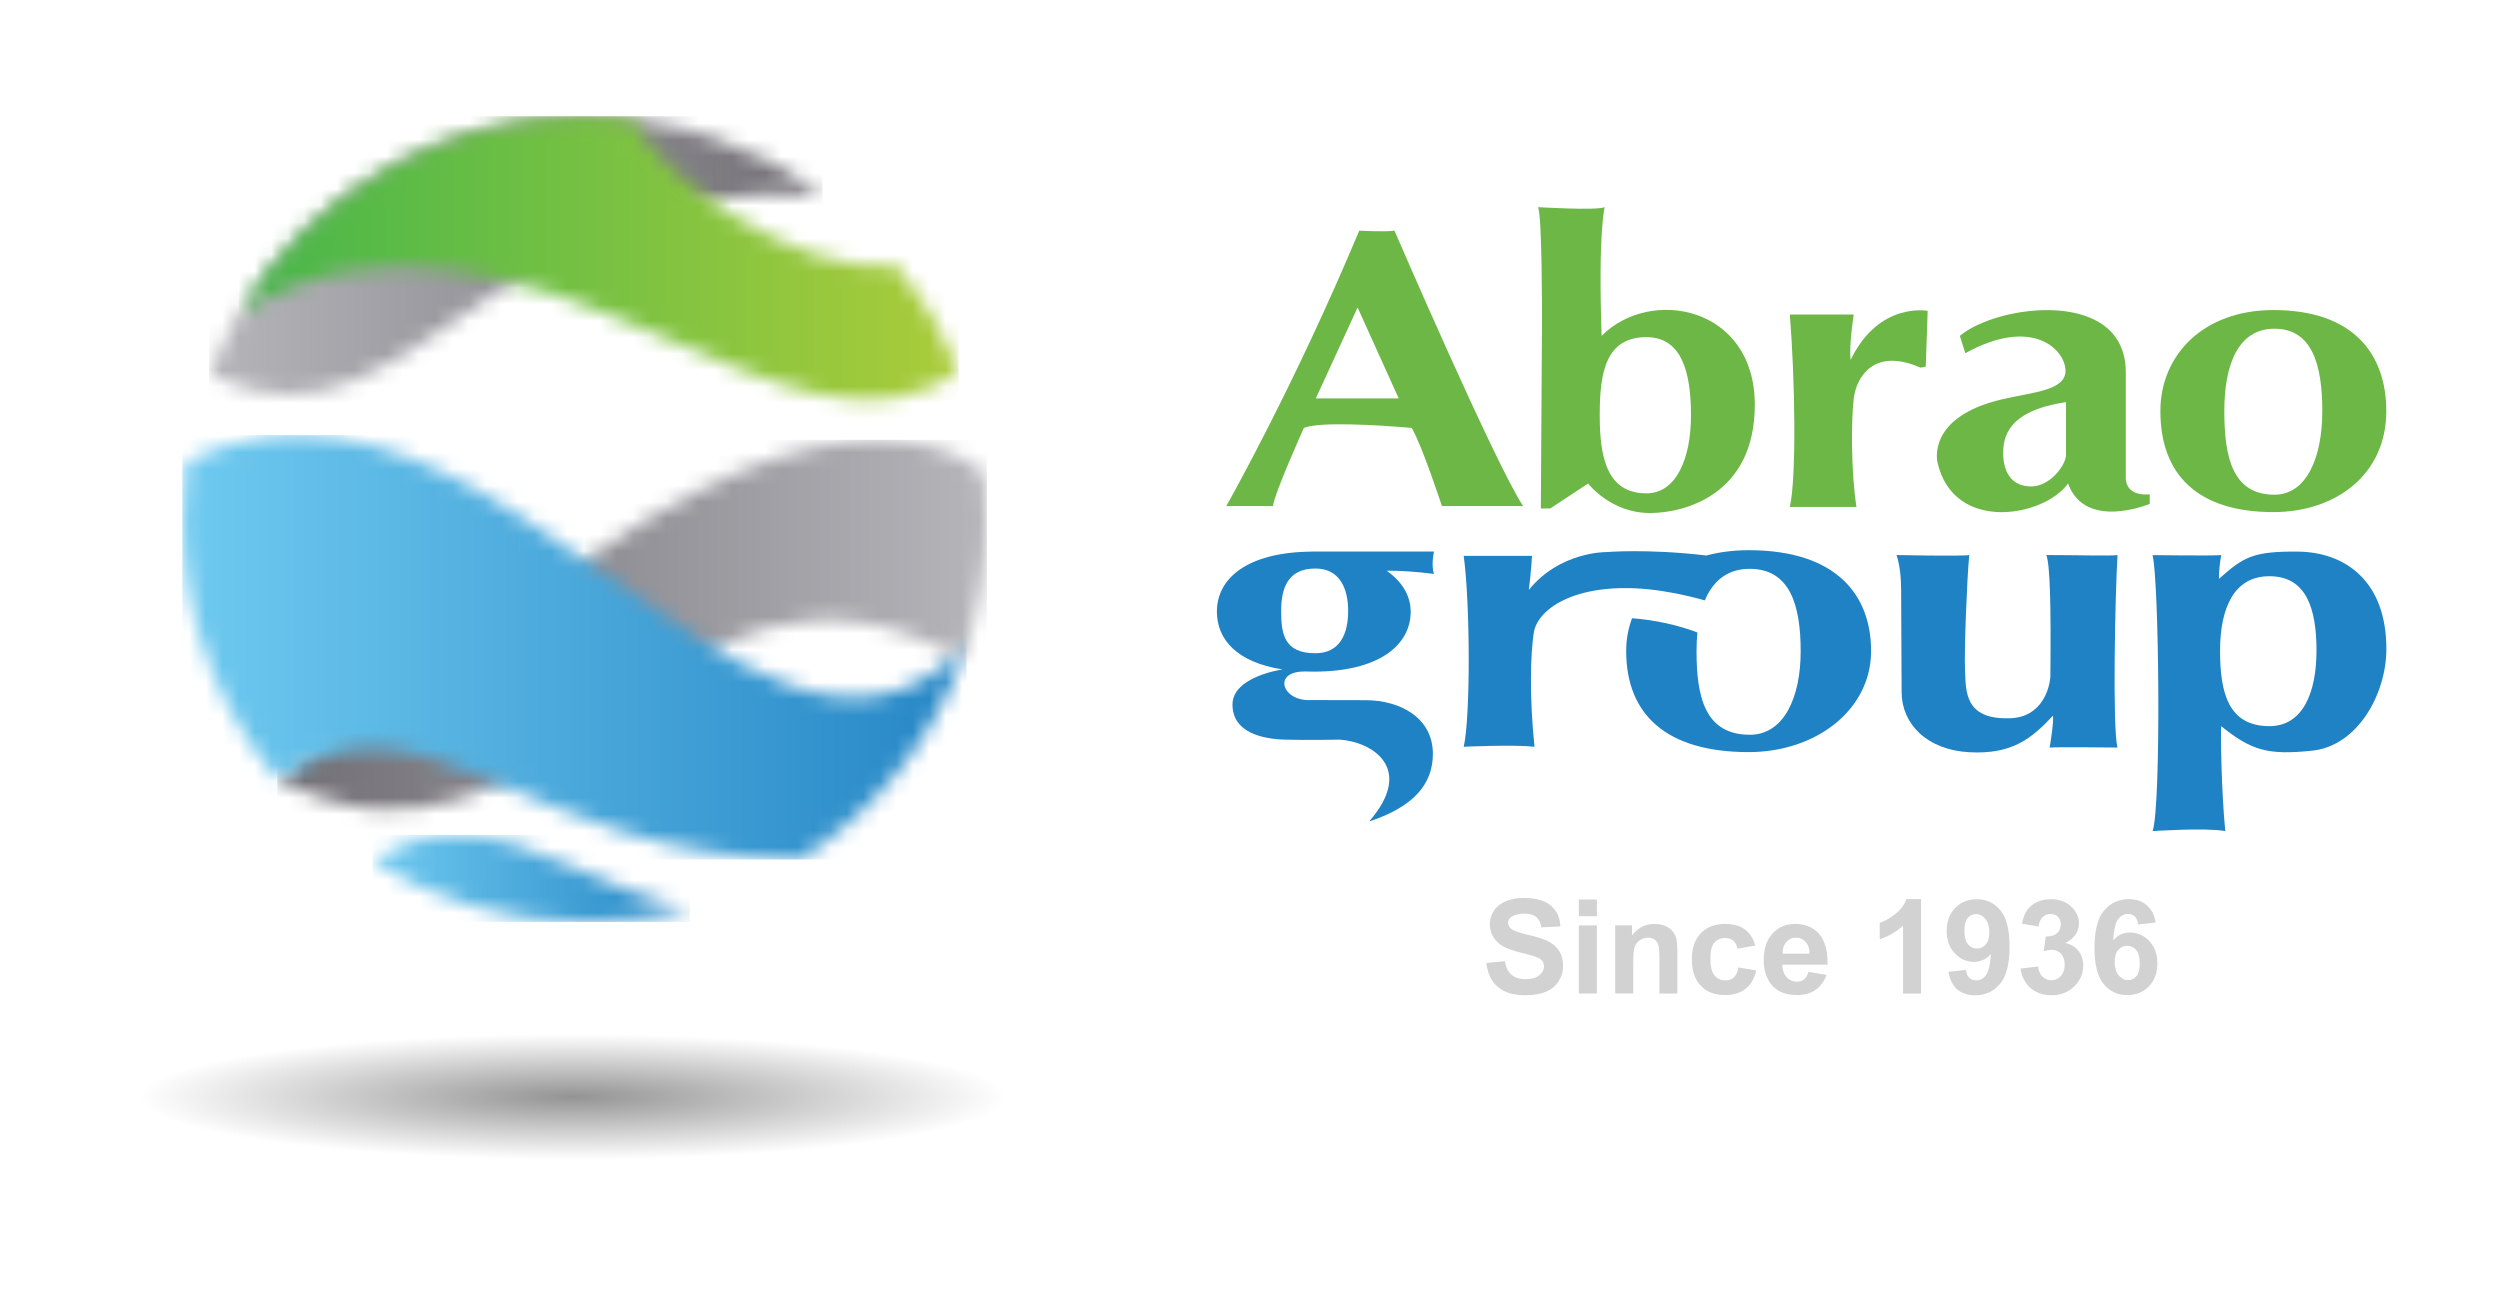
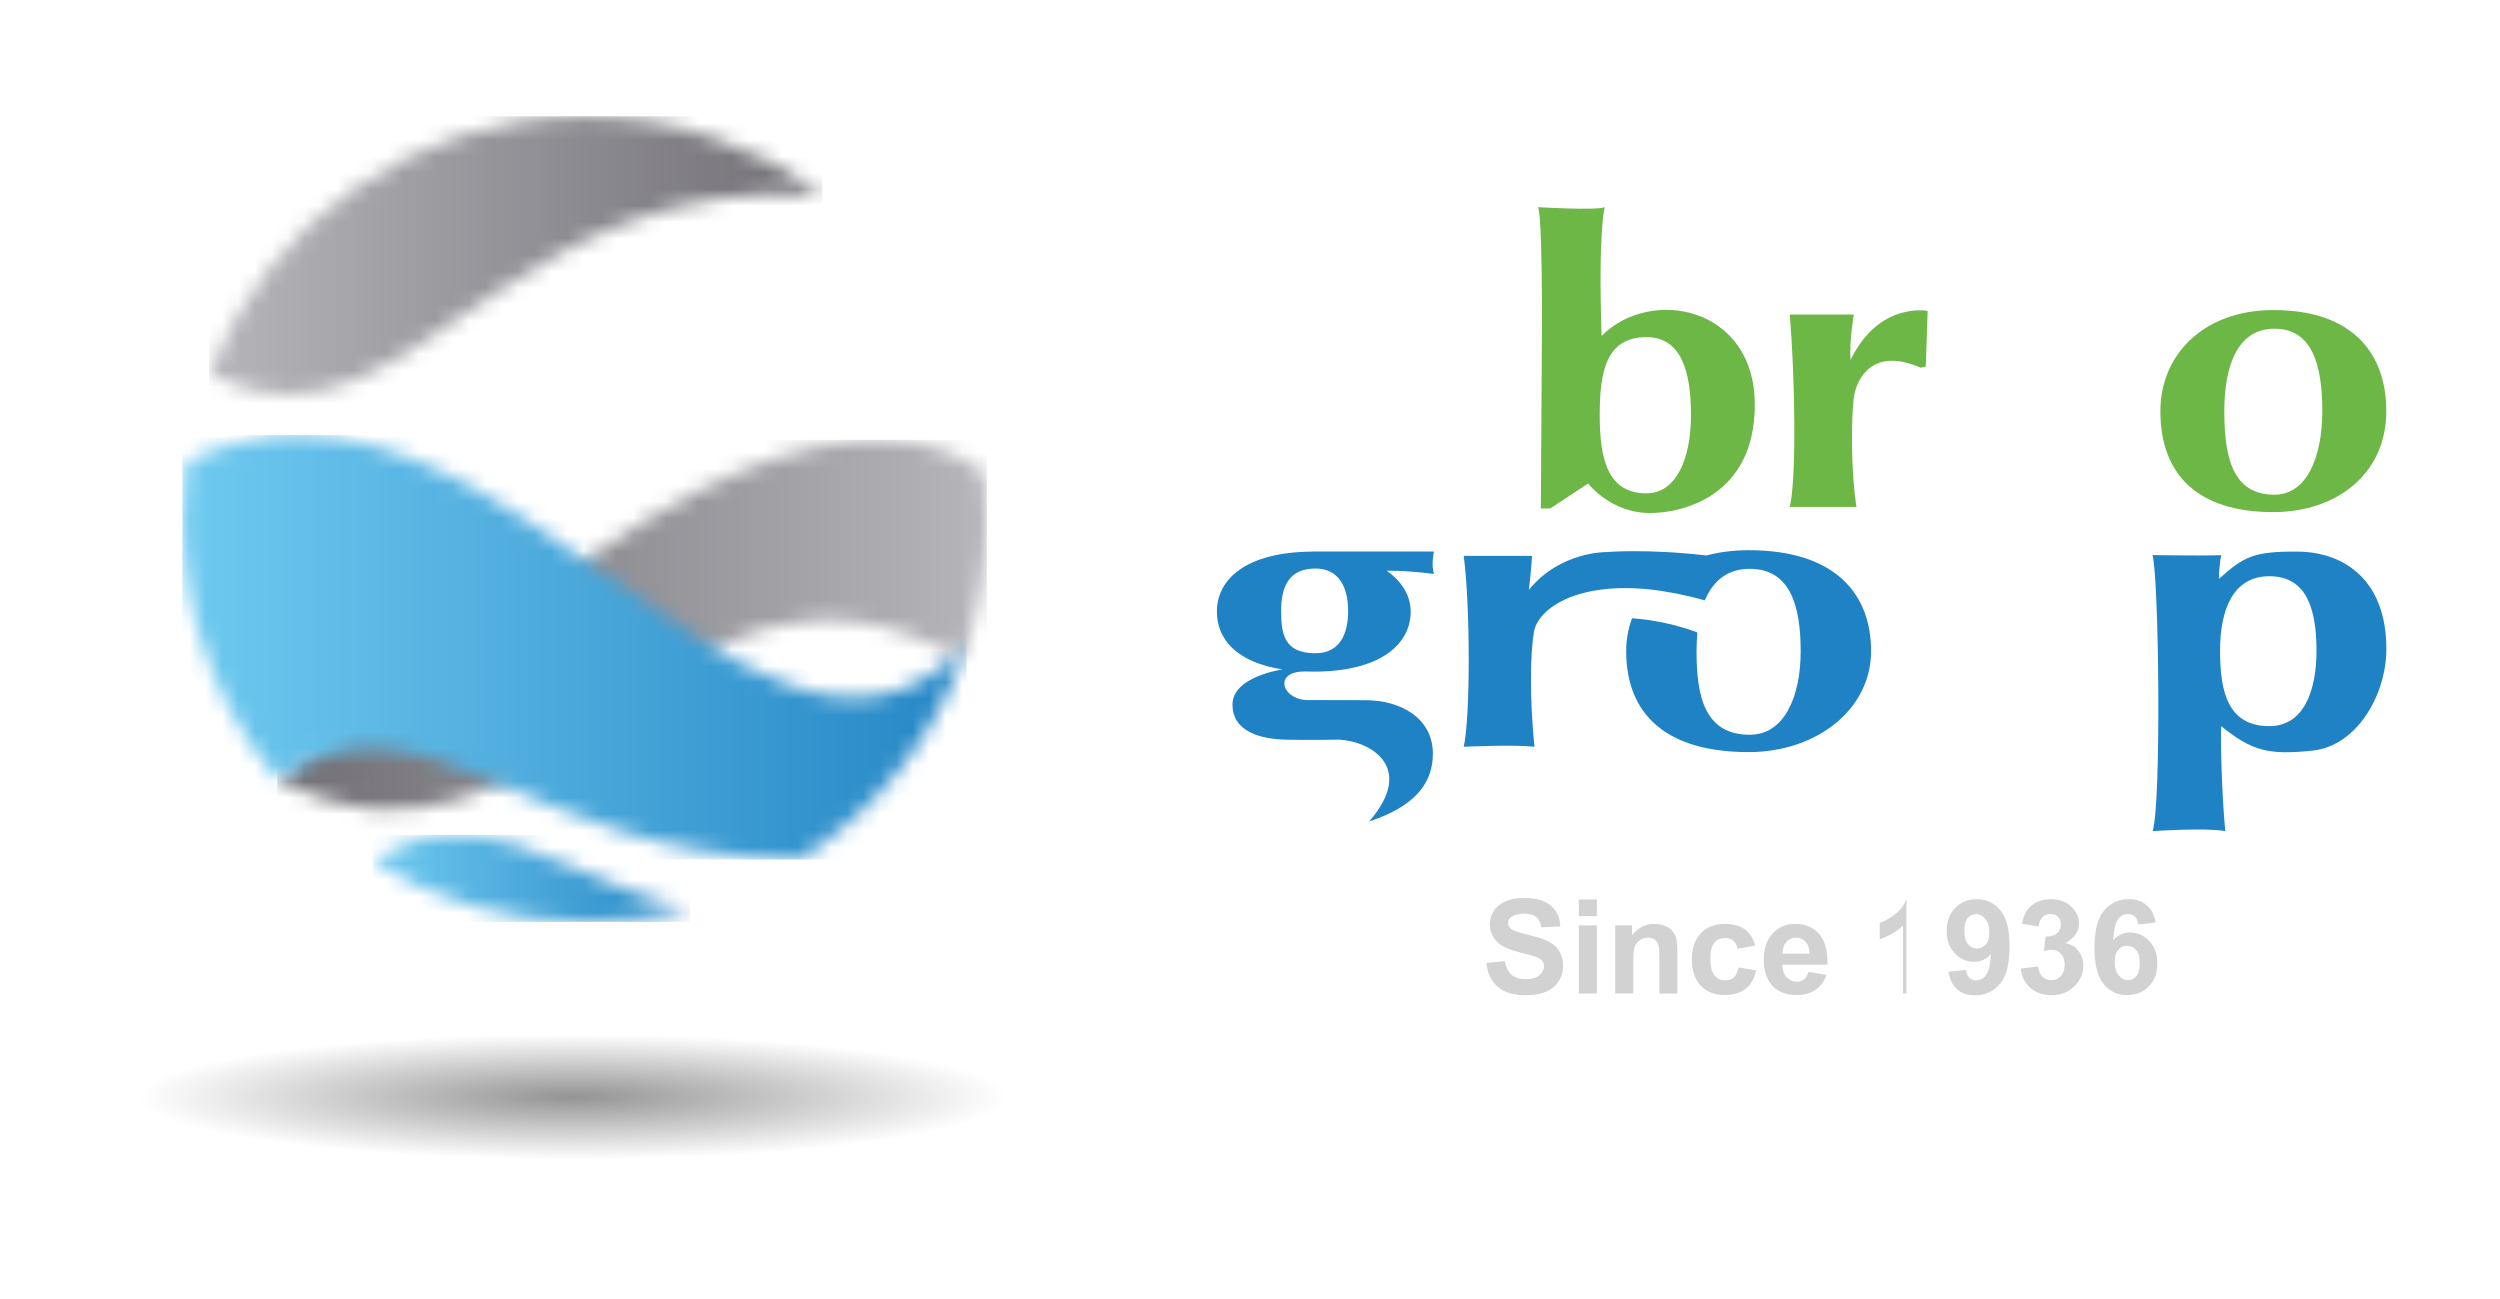
<svg xmlns="http://www.w3.org/2000/svg" width="152" height="79" viewBox="0 0 152 79" fill="none">
  <mask id="mask0_1_9016" style="mask-type:luminance" maskUnits="userSpaceOnUse" x="12" y="7" width="39" height="17">
    <path d="M12.716 22.757C19.408 26.09 23.884 21.976 30.028 17.865C34.95 14.569 40.945 11.274 50.002 11.809C45.953 8.831 40.952 7.073 35.543 7.073C25.132 7.069 16.244 13.582 12.716 22.757Z" fill="white" />
  </mask>
  <g mask="url(#mask0_1_9016)">
    <path d="M50.002 7.07H12.716V26.09H50.002V7.07Z" fill="url(#paint0_linear_1_9016)" />
  </g>
  <mask id="mask1_1_9016" style="mask-type:luminance" maskUnits="userSpaceOnUse" x="22" y="50" width="20" height="7">
    <path d="M22.65 52.379C26.395 54.705 30.812 56.052 35.543 56.052C37.758 56.052 39.903 55.756 41.946 55.203C37.278 54.567 32.633 50.766 27.753 50.766C26.084 50.763 24.386 51.208 22.65 52.379Z" fill="white" />
  </mask>
  <g mask="url(#mask1_1_9016)">
    <path d="M41.942 50.763H22.65V56.052H41.942V50.763Z" fill="url(#paint1_linear_1_9016)" />
  </g>
  <mask id="mask2_1_9016" style="mask-type:luminance" maskUnits="userSpaceOnUse" x="16" y="26" width="44" height="24">
    <path d="M33.331 35.786C33.331 35.786 17.957 45.56 16.855 47.363C25.248 51.758 31.089 47.613 36.993 43.465C43.111 39.167 49.301 34.869 58.474 40.091C59.46 37.435 60 34.563 60 31.563C60 30.616 59.944 29.681 59.839 28.761C58.373 27.53 56.225 26.745 53.443 26.745C48.589 26.741 41.803 29.143 33.331 35.786Z" fill="white" />
  </mask>
  <g mask="url(#mask2_1_9016)">
    <path d="M60 26.741H16.855V51.754H60V26.741Z" fill="url(#paint2_linear_1_9016)" />
  </g>
  <mask id="mask3_1_9016" style="mask-type:luminance" maskUnits="userSpaceOnUse" x="11" y="26" width="48" height="27">
    <path d="M11.329 28.084C11.172 29.217 11.085 30.384 11.085 31.563C11.085 37.585 13.256 43.098 16.858 47.363C26.283 41.292 31.576 52.068 48.622 52.263C53.35 49.263 56.978 44.681 58.77 39.261C51.944 46.203 44.405 40.316 36.094 34.432C30.459 30.444 24.476 26.457 18.122 26.457C15.903 26.457 13.638 26.943 11.329 28.084Z" fill="white" />
  </mask>
  <g mask="url(#mask3_1_9016)">
    <path d="M58.767 26.457H11.085V52.259H58.767V26.457Z" fill="url(#paint3_linear_1_9016)" />
  </g>
  <mask id="mask4_1_9016" style="mask-type:luminance" maskUnits="userSpaceOnUse" x="14" y="7" width="45" height="18">
-     <path d="M14.515 19.047C23.37 13.668 32.008 16.963 39.734 20.259C46.883 23.307 53.248 26.352 58.283 22.537C57.368 20.229 56.112 18.097 54.583 16.196C47.974 16.701 40.019 10.526 38.414 7.242C37.473 7.133 36.514 7.073 35.543 7.073C26.602 7.069 18.782 11.872 14.515 19.047Z" fill="white" />
-   </mask>
+     </mask>
  <g mask="url(#mask4_1_9016)">
-     <path d="M58.283 7.07H14.515V26.348H58.283V7.07Z" fill="url(#paint4_linear_1_9016)" />
-   </g>
+     </g>
  <path d="M106.32 33.452C105.383 33.452 104.517 33.568 103.738 33.777V33.773C100.142 33.351 97.646 33.568 97.646 33.568C97.646 33.568 94.842 33.53 92.952 35.868C93.087 34.851 93.147 33.796 93.147 33.796H88.993C89.394 36.751 89.406 43.63 88.993 45.403C88.993 45.403 92.06 45.261 93.297 45.403C92.99 42.418 93.035 39.691 93.278 38.337C93.646 36.859 96.052 35.401 100.277 35.834C100.521 35.861 100.776 35.891 101.035 35.932L101.098 35.943C101.346 35.98 101.601 36.025 101.863 36.074L101.893 36.078C102.148 36.13 102.407 36.186 102.669 36.25L102.842 36.291C103.108 36.354 103.378 36.425 103.651 36.504V36.5V36.511L103.741 36.313L103.753 36.283C104.259 35.24 105.098 34.585 106.384 34.585C108.832 34.585 109.481 36.796 109.481 39.597C109.481 42.399 108.465 44.673 106.388 44.673C103.674 44.673 103.149 42.399 103.149 39.597C103.149 39.201 103.168 38.819 103.201 38.456C101.447 37.779 99.685 37.619 99.228 37.589C98.995 38.217 98.872 38.887 98.872 39.586C98.872 43.45 101.323 45.728 106.317 45.728C110.433 45.728 113.762 43.147 113.762 39.586C113.766 36.201 111.678 33.452 106.32 33.452Z" fill="#1E82C4" />
-   <path d="M115.306 33.747C115.306 33.747 119.303 33.829 119.73 33.747C119.588 35.217 119.415 39.627 119.475 40.817C119.531 42.006 119.445 43.73 122.111 43.671C124.225 43.671 124.656 41.692 124.663 41.071C124.705 36.874 124.645 34.323 124.416 33.747C126.118 33.747 128.48 33.811 128.746 33.747C128.603 36.036 128.427 44.314 128.746 45.451C128.746 45.451 125.158 45.41 124.622 45.451C124.716 44.8 124.855 44.048 124.825 43.51C123.498 44.924 122.328 45.874 119.738 45.736C117.151 45.597 115.618 44.007 115.618 42.074C115.618 40.14 115.588 37.099 115.588 35.782C115.584 34.458 115.306 33.747 115.306 33.747Z" fill="#1E82C4" />
  <path d="M87.186 34.895C86.999 34.331 87.186 33.534 87.186 33.534H79.918H79.884H79.846H79.73L79.737 33.538C75.782 33.579 73.987 35.195 73.987 37.185C73.987 38.861 75.186 40.274 77.987 40.701H77.983C77.983 40.701 74.935 41.123 74.935 42.837C74.935 44.553 76.78 44.928 78.096 44.969C79.415 45.01 81.447 44.969 81.447 44.969C83.415 45.096 86.054 46.704 83.246 49.944C85.908 49.068 87.119 47.707 87.119 45.829C87.119 43.656 85.151 42.571 83.014 42.571C80.397 42.571 79.73 42.564 79.73 42.564C77.957 42.676 77.342 40.828 79.295 40.828L79.291 40.824C79.479 40.832 79.674 40.835 79.876 40.835C83.88 40.835 85.769 39.201 85.769 37.188C85.769 36.227 85.248 35.356 84.311 34.701C84.99 34.682 86.159 34.761 87.186 34.895ZM79.977 39.717C78.088 39.717 77.893 38.565 77.893 37.144C77.893 35.718 78.328 34.566 79.977 34.566C81.413 34.566 81.968 35.718 81.968 37.144C81.968 38.561 81.451 39.717 79.977 39.717Z" fill="#1E82C4" />
  <path d="M139.737 33.538C136.967 33.511 136.397 33.871 134.913 35.195C134.913 35.195 134.894 34.604 135.051 33.751C134.444 33.8 130.875 33.751 130.875 33.751C131.273 35.281 131.411 48.979 130.879 50.531C130.879 50.531 134.118 50.31 135.295 50.531C135.051 47.943 135.006 44.509 135.051 44.153C136.896 45.638 137.893 45.926 140.6 45.638C143.31 45.35 145.061 42.261 145.091 39.53C145.121 35.258 142.508 33.571 139.737 33.538ZM137.979 44.15C135.468 44.15 134.98 42.096 134.98 39.564C134.98 37.031 135.79 35.034 137.979 35.034C140.244 35.034 140.843 37.028 140.843 39.564C140.843 42.096 140.019 44.15 137.979 44.15Z" fill="#1E82C4" />
  <path d="M112.873 30.822C112.525 28.578 112.555 25.387 112.712 24.186C112.873 22.982 113.886 21.089 116.768 22.354L117.087 22.29L117.203 18.901C117.203 18.901 114.238 18.318 112.514 21.89C112.42 20.887 112.708 19.125 112.708 19.125H108.821C109.14 23.046 109.233 29.049 108.821 30.822H112.873Z" fill="#6CB745" />
  <path d="M97.379 20.423C97.158 14.061 97.567 12.595 97.567 12.595C97.076 12.811 93.511 12.595 93.511 12.595C93.766 13.096 93.754 19.421 93.754 19.421L93.683 30.916H94.253L96.558 29.397C96.558 29.397 97.923 31.192 100.319 31.192C102.388 31.192 106.692 30.104 106.692 24.613C106.695 18.602 100.322 17.431 97.379 20.423ZM100.105 29.995C97.728 29.995 97.263 27.871 97.263 25.245C97.263 22.627 97.635 20.498 100.105 20.498C102.246 20.498 102.812 22.627 102.812 25.245C102.812 27.871 101.923 29.995 100.105 29.995Z" fill="#6CB745" />
  <path d="M138.219 18.852C133.946 18.852 131.351 21.602 131.351 24.994C131.351 28.858 133.612 31.136 138.219 31.136C142.013 31.136 145.087 28.858 145.087 24.994C145.087 21.602 143.16 18.852 138.219 18.852ZM138.287 30.078C135.738 30.078 135.239 27.803 135.239 24.998C135.239 22.196 136.06 19.986 138.287 19.986C140.589 19.986 141.196 22.193 141.196 24.998C141.196 27.803 140.244 30.078 138.287 30.078Z" fill="#6CB745" />
-   <path d="M129.248 29.03V22.638C129.248 17.487 121.443 18.493 119.16 20.42L119.49 21.474C123.554 19.234 125.522 21.231 125.582 22.488C125.646 23.745 123.614 23.839 121.769 24.269C117.091 25.342 117.799 28.107 117.799 28.107C118.763 32.412 124.251 31.454 125.739 29.397C126.785 32.285 130.703 30.635 130.703 30.635V30.055C129.143 30.186 129.248 29.03 129.248 29.03ZM125.612 27.643C125.612 28.29 124.637 29.576 123.498 29.576C122.358 29.576 121.826 28.78 121.796 27.643C121.766 26.506 122.133 24.972 125.612 24.448V27.643Z" fill="#6CB745" />
-   <path d="M84.783 14.023C84.217 14.113 82.643 14.023 82.643 14.023C78.624 23.618 74.557 30.77 74.557 30.77H77.398C77.484 29.984 79.276 26.016 79.276 26.016C80.24 25.623 83.82 25.843 85.829 26.016C86.44 27.018 87.67 30.77 87.67 30.77H92.607C90.901 28.196 84.783 14.023 84.783 14.023ZM80 24.224L82.542 18.695L85.042 24.224H80Z" fill="#6CB745" />
  <path d="M90.369 58.547L91.494 58.438C91.561 58.816 91.7 59.093 91.906 59.269C92.112 59.445 92.394 59.534 92.746 59.534C93.117 59.534 93.398 59.456 93.589 59.299C93.777 59.142 93.874 58.958 93.874 58.749C93.874 58.614 93.833 58.498 93.754 58.405C93.676 58.311 93.537 58.229 93.338 58.158C93.203 58.113 92.892 58.027 92.412 57.907C91.794 57.754 91.359 57.563 91.108 57.343C90.755 57.028 90.583 56.643 90.583 56.194C90.583 55.902 90.665 55.629 90.83 55.375C90.995 55.121 91.235 54.93 91.546 54.795C91.857 54.664 92.232 54.597 92.675 54.597C93.394 54.597 93.934 54.754 94.298 55.068C94.662 55.382 94.853 55.801 94.868 56.329L93.713 56.381C93.664 56.086 93.556 55.876 93.394 55.745C93.233 55.618 92.986 55.551 92.663 55.551C92.326 55.551 92.064 55.622 91.876 55.757C91.752 55.846 91.692 55.962 91.692 56.112C91.692 56.246 91.749 56.362 91.865 56.46C92.011 56.583 92.367 56.71 92.926 56.841C93.488 56.972 93.904 57.111 94.174 57.253C94.444 57.395 94.654 57.589 94.808 57.833C94.962 58.079 95.036 58.382 95.036 58.745C95.036 59.071 94.947 59.381 94.763 59.665C94.579 59.95 94.324 60.163 93.99 60.301C93.657 60.44 93.241 60.511 92.746 60.511C92.022 60.511 91.464 60.342 91.078 60.01C90.677 59.673 90.444 59.187 90.369 58.547Z" fill="#D2D2D2" />
  <path d="M95.992 54.69H97.091V55.704H95.992V54.69ZM95.992 56.265H97.091V60.406H95.992V56.265Z" fill="#D2D2D2" />
  <path d="M101.991 60.406H100.892V58.292C100.892 57.847 100.87 57.556 100.821 57.425C100.772 57.294 100.697 57.193 100.592 57.118C100.487 57.047 100.36 57.01 100.21 57.01C100.019 57.01 99.85 57.062 99.696 57.167C99.546 57.271 99.441 57.41 99.385 57.578C99.329 57.75 99.303 58.068 99.303 58.528V60.402H98.204V56.261H99.224V56.871C99.588 56.404 100.041 56.172 100.592 56.172C100.836 56.172 101.057 56.213 101.256 56.303C101.458 56.389 101.608 56.501 101.709 56.636C101.811 56.77 101.886 56.923 101.923 57.096C101.964 57.268 101.983 57.514 101.983 57.832V60.406H101.991Z" fill="#D2D2D2" />
  <path d="M106.722 57.488L105.638 57.683C105.601 57.466 105.518 57.305 105.391 57.197C105.26 57.088 105.095 57.032 104.888 57.032C104.615 57.032 104.397 57.125 104.232 57.316C104.071 57.503 103.989 57.821 103.989 58.263C103.989 58.752 104.071 59.1 104.236 59.302C104.401 59.504 104.622 59.605 104.903 59.605C105.113 59.605 105.282 59.545 105.417 59.43C105.548 59.314 105.642 59.108 105.698 58.82L106.778 59.003C106.665 59.497 106.452 59.871 106.133 60.122C105.814 60.372 105.387 60.499 104.855 60.499C104.247 60.499 103.764 60.309 103.404 59.927C103.044 59.545 102.864 59.014 102.864 58.341C102.864 57.657 103.044 57.125 103.408 56.744C103.771 56.362 104.259 56.175 104.877 56.175C105.383 56.175 105.784 56.284 106.081 56.501C106.377 56.714 106.59 57.047 106.722 57.488Z" fill="#D2D2D2" />
  <path d="M109.957 59.089L111.052 59.273C110.909 59.673 110.688 59.976 110.384 60.185C110.081 60.395 109.702 60.499 109.245 60.499C108.521 60.499 107.989 60.264 107.644 59.792C107.37 59.415 107.235 58.94 107.235 58.367C107.235 57.683 107.415 57.144 107.775 56.755C108.135 56.366 108.589 56.172 109.14 56.172C109.754 56.172 110.246 56.374 110.602 56.781C110.958 57.189 111.13 57.81 111.112 58.652H108.36C108.367 58.977 108.457 59.231 108.626 59.411C108.795 59.59 109.005 59.684 109.26 59.684C109.432 59.684 109.574 59.639 109.694 59.542C109.807 59.448 109.897 59.295 109.957 59.089ZM110.021 57.982C110.013 57.664 109.931 57.425 109.773 57.256C109.616 57.092 109.428 57.01 109.203 57.01C108.963 57.01 108.765 57.096 108.611 57.271C108.454 57.447 108.379 57.683 108.382 57.982H110.021Z" fill="#D2D2D2" />
-   <path d="M116.802 60.406H115.704V56.276C115.303 56.651 114.83 56.927 114.287 57.107V56.112C114.572 56.018 114.883 55.843 115.22 55.581C115.554 55.319 115.786 55.016 115.91 54.668H116.802V60.406Z" fill="#D2D2D2" />
+   <path d="M116.802 60.406H115.704V56.276C115.303 56.651 114.83 56.927 114.287 57.107V56.112C114.572 56.018 114.883 55.843 115.22 55.581C115.554 55.319 115.786 55.016 115.91 54.668V60.406Z" fill="#D2D2D2" />
  <path d="M118.467 59.086L119.531 58.969C119.558 59.186 119.625 59.347 119.734 59.448C119.842 59.553 119.989 59.605 120.169 59.605C120.394 59.605 120.588 59.501 120.746 59.295C120.907 59.086 121.008 58.655 121.05 58.001C120.772 58.319 120.427 58.48 120.015 58.48C119.565 58.48 119.175 58.307 118.849 57.96C118.523 57.612 118.358 57.163 118.358 56.605C118.358 56.026 118.53 55.558 118.875 55.203C119.22 54.847 119.659 54.672 120.195 54.672C120.776 54.672 121.252 54.896 121.623 55.345C121.998 55.794 122.182 56.531 122.182 57.559C122.182 58.603 121.987 59.358 121.601 59.819C121.211 60.282 120.708 60.514 120.086 60.514C119.64 60.514 119.276 60.395 118.999 60.159C118.722 59.912 118.545 59.557 118.467 59.086ZM120.952 56.691C120.952 56.34 120.87 56.063 120.708 55.869C120.547 55.674 120.356 55.577 120.142 55.577C119.94 55.577 119.771 55.655 119.636 55.816C119.501 55.977 119.434 56.239 119.434 56.602C119.434 56.972 119.509 57.241 119.655 57.413C119.801 57.586 119.985 57.672 120.202 57.672C120.412 57.672 120.592 57.589 120.735 57.421C120.881 57.256 120.952 57.013 120.952 56.691Z" fill="#D2D2D2" />
  <path d="M122.853 58.891L123.914 58.764C123.947 59.033 124.037 59.239 124.187 59.385C124.337 59.527 124.517 59.598 124.727 59.598C124.956 59.598 125.143 59.512 125.301 59.34C125.454 59.168 125.533 58.936 125.533 58.644C125.533 58.371 125.458 58.15 125.308 57.989C125.158 57.829 124.978 57.75 124.765 57.75C124.622 57.75 124.454 57.776 124.262 57.832L124.382 56.938C124.678 56.946 124.907 56.882 125.061 56.744C125.218 56.609 125.297 56.426 125.297 56.202C125.297 56.007 125.241 55.857 125.125 55.741C125.008 55.629 124.858 55.569 124.667 55.569C124.48 55.569 124.319 55.633 124.187 55.764C124.056 55.895 123.974 56.082 123.944 56.332L122.932 56.16C123.003 55.816 123.108 55.539 123.25 55.334C123.393 55.128 123.591 54.967 123.846 54.847C124.101 54.728 124.382 54.672 124.701 54.672C125.241 54.672 125.672 54.844 125.998 55.188C126.268 55.468 126.403 55.786 126.403 56.138C126.403 56.639 126.129 57.039 125.578 57.339C125.908 57.41 126.17 57.567 126.365 57.81C126.56 58.053 126.662 58.349 126.662 58.696C126.662 59.198 126.478 59.624 126.111 59.979C125.743 60.331 125.286 60.511 124.738 60.511C124.221 60.511 123.79 60.361 123.449 60.066C123.108 59.759 122.909 59.37 122.853 58.891Z" fill="#D2D2D2" />
  <path d="M131.063 56.089L130.002 56.205C129.976 55.988 129.908 55.828 129.799 55.723C129.691 55.618 129.548 55.569 129.372 55.569C129.14 55.569 128.945 55.674 128.783 55.88C128.622 56.089 128.525 56.52 128.48 57.178C128.753 56.856 129.095 56.695 129.499 56.695C129.957 56.695 130.35 56.871 130.677 57.215C131.003 57.563 131.168 58.012 131.168 58.566C131.168 59.149 130.995 59.62 130.65 59.972C130.305 60.327 129.867 60.503 129.327 60.503C128.75 60.503 128.274 60.279 127.902 59.83C127.528 59.381 127.344 58.648 127.344 57.627C127.344 56.579 127.539 55.824 127.925 55.364C128.315 54.9 128.817 54.668 129.436 54.668C129.871 54.668 130.23 54.788 130.515 55.035C130.804 55.274 130.984 55.626 131.063 56.089ZM128.573 58.48C128.573 58.835 128.656 59.112 128.821 59.306C128.986 59.501 129.173 59.594 129.383 59.594C129.586 59.594 129.754 59.516 129.893 59.355C130.028 59.198 130.096 58.936 130.096 58.577C130.096 58.206 130.024 57.934 129.878 57.761C129.732 57.589 129.548 57.503 129.331 57.503C129.121 57.503 128.941 57.586 128.795 57.75C128.648 57.915 128.573 58.158 128.573 58.48Z" fill="#D2D2D2" />
  <ellipse cx="34.816" cy="66.683" rx="26.324" ry="3.823" fill="url(#paint5_radial_1_9016)" />
  <defs>
    <linearGradient id="paint0_linear_1_9016" x1="50.002" y1="16.58" x2="12.715" y2="16.58" gradientUnits="userSpaceOnUse">
      <stop stop-color="#716F75" />
      <stop offset="1" stop-color="#B5B5BA" />
    </linearGradient>
    <linearGradient id="paint1_linear_1_9016" x1="22.652" y1="53.407" x2="41.945" y2="53.407" gradientUnits="userSpaceOnUse">
      <stop stop-color="#6FCAF0" />
      <stop offset="1" stop-color="#2586C5" />
    </linearGradient>
    <linearGradient id="paint2_linear_1_9016" x1="16.855" y1="39.248" x2="60.001" y2="39.248" gradientUnits="userSpaceOnUse">
      <stop stop-color="#716F75" />
      <stop offset="1" stop-color="#B5B5BA" />
    </linearGradient>
    <linearGradient id="paint3_linear_1_9016" x1="11.085" y1="39.358" x2="58.767" y2="39.358" gradientUnits="userSpaceOnUse">
      <stop stop-color="#6FCAF0" />
      <stop offset="1" stop-color="#2586C5" />
    </linearGradient>
    <linearGradient id="paint4_linear_1_9016" x1="14.516" y1="16.71" x2="58.286" y2="16.71" gradientUnits="userSpaceOnUse">
      <stop stop-color="#45B64A" />
      <stop offset="1" stop-color="#ABCC3A" />
    </linearGradient>
    <radialGradient id="paint5_radial_1_9016" cx="0" cy="0" r="1" gradientUnits="userSpaceOnUse" gradientTransform="translate(34.816 66.683) rotate(90) scale(3.823 26.324)">
      <stop stop-opacity="0.42" />
      <stop offset="1" stop-opacity="0" />
    </radialGradient>
  </defs>
</svg>